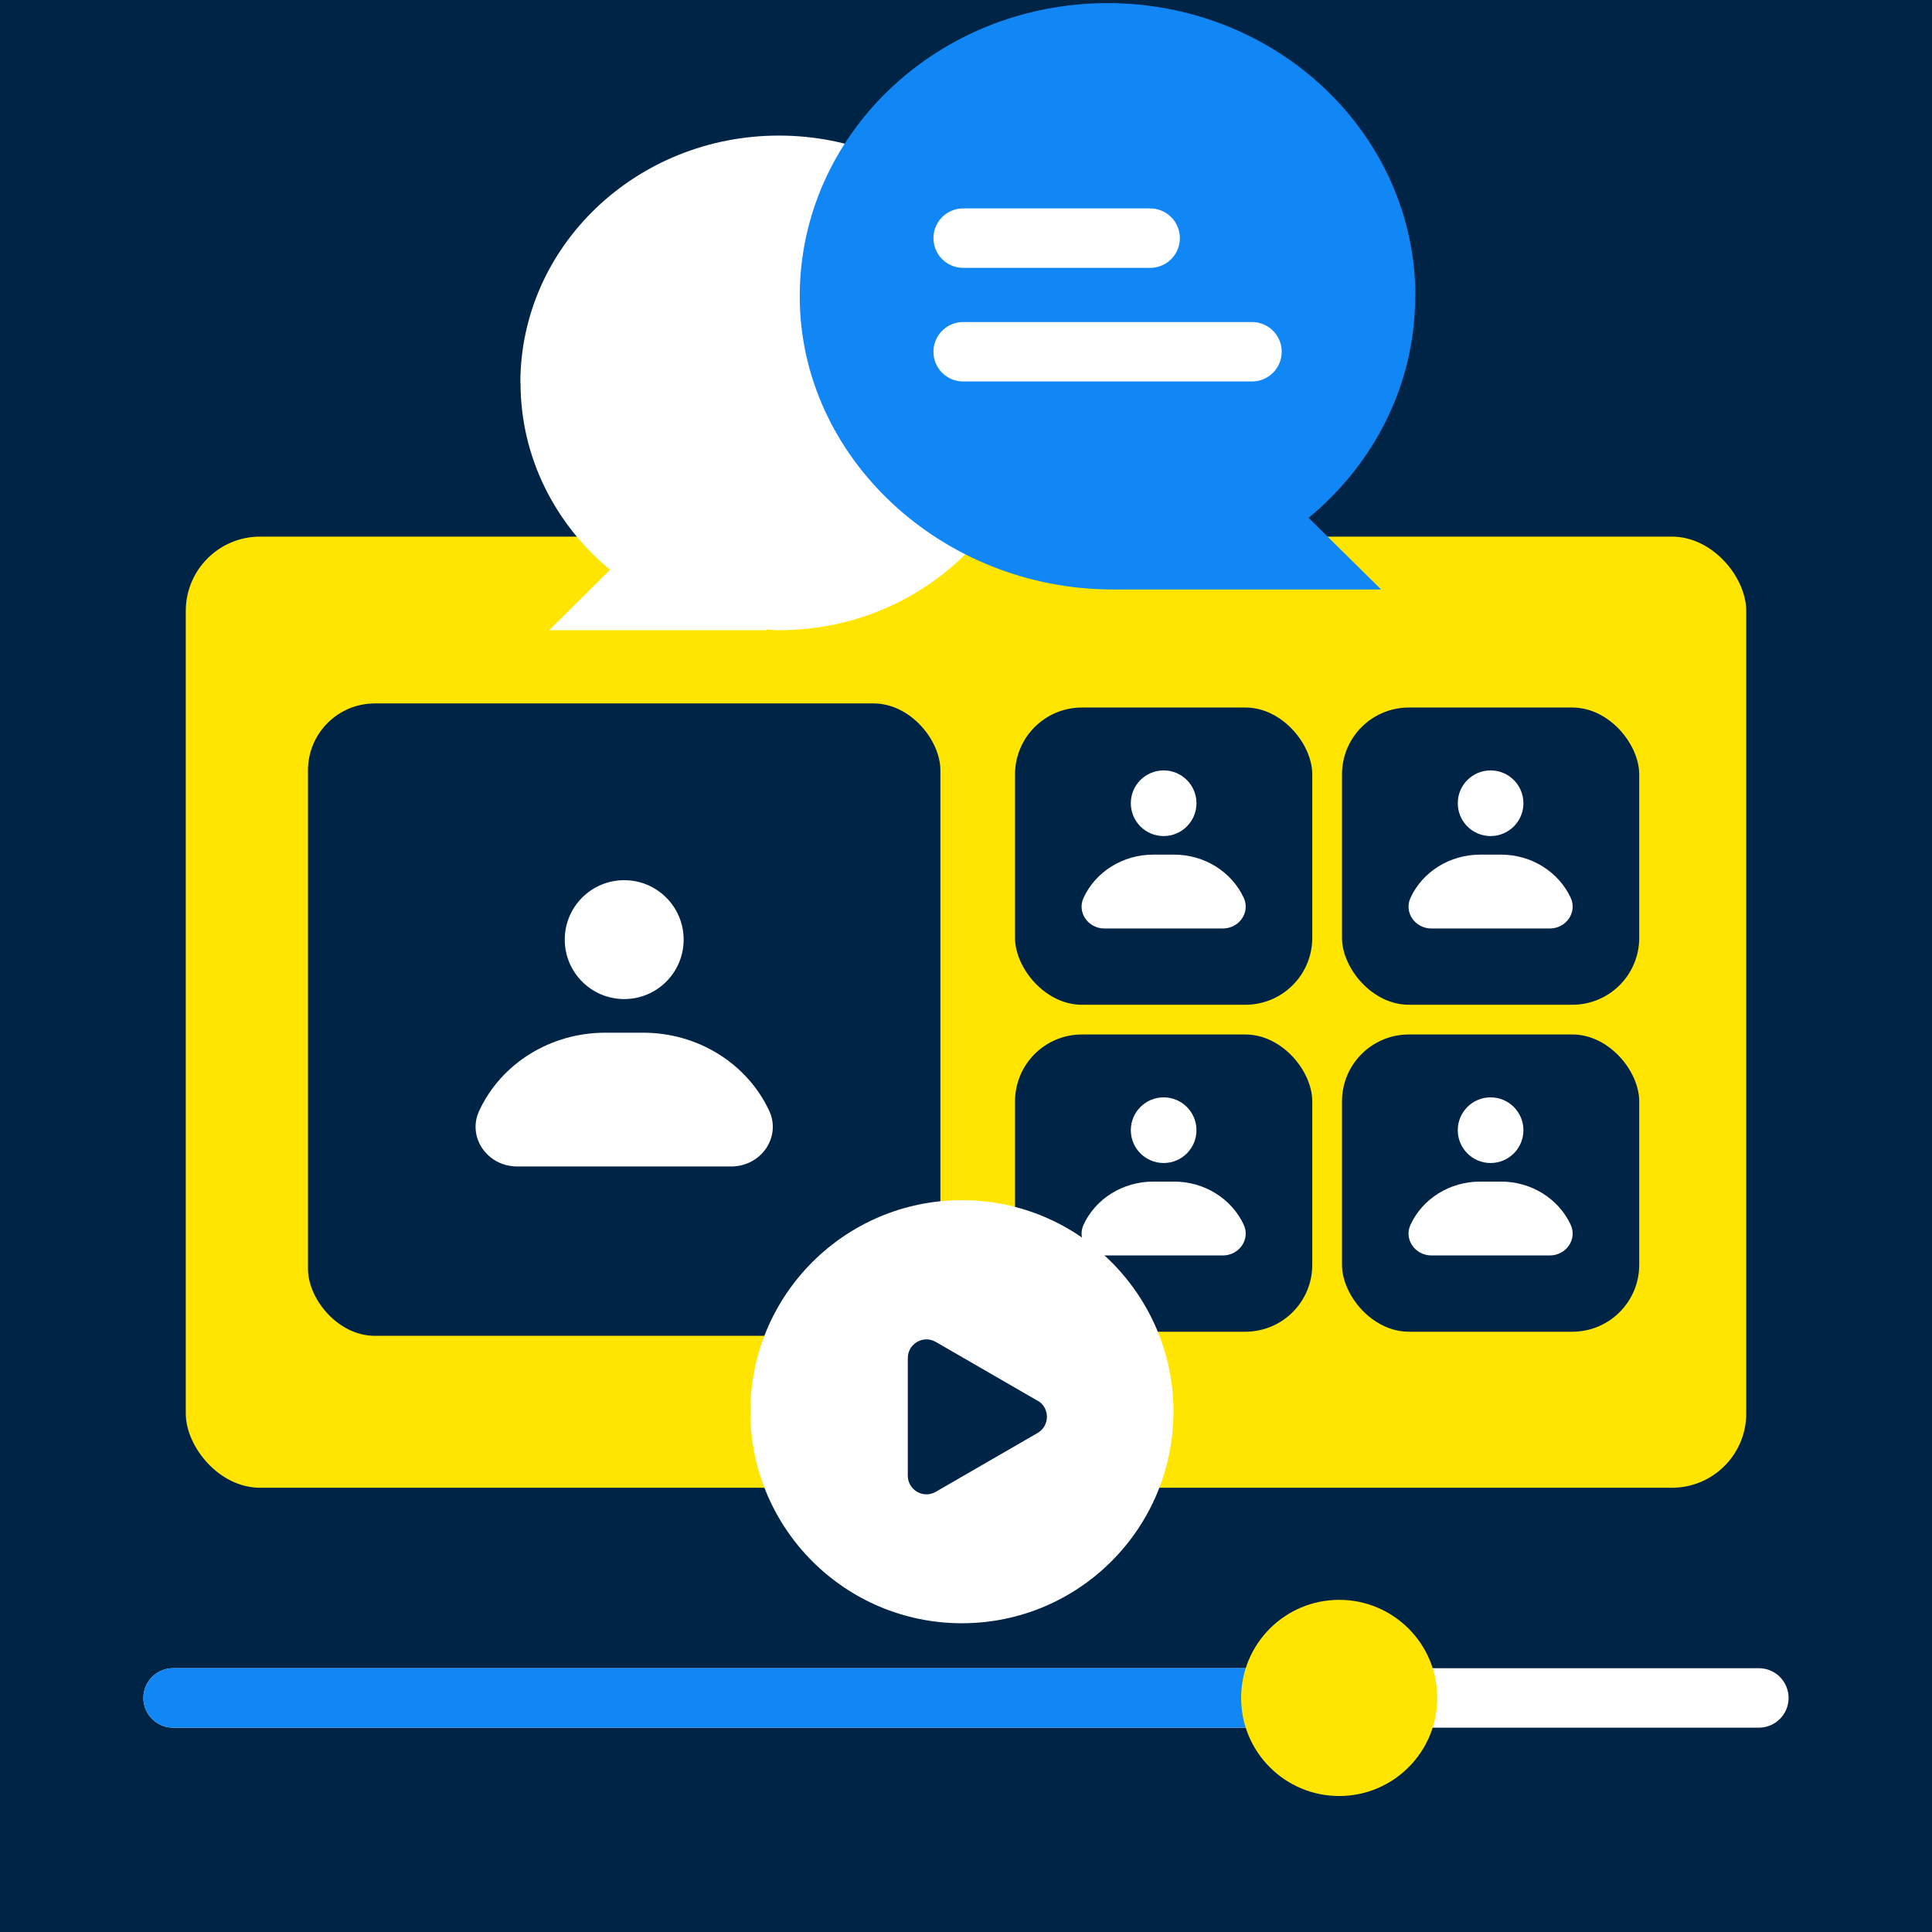
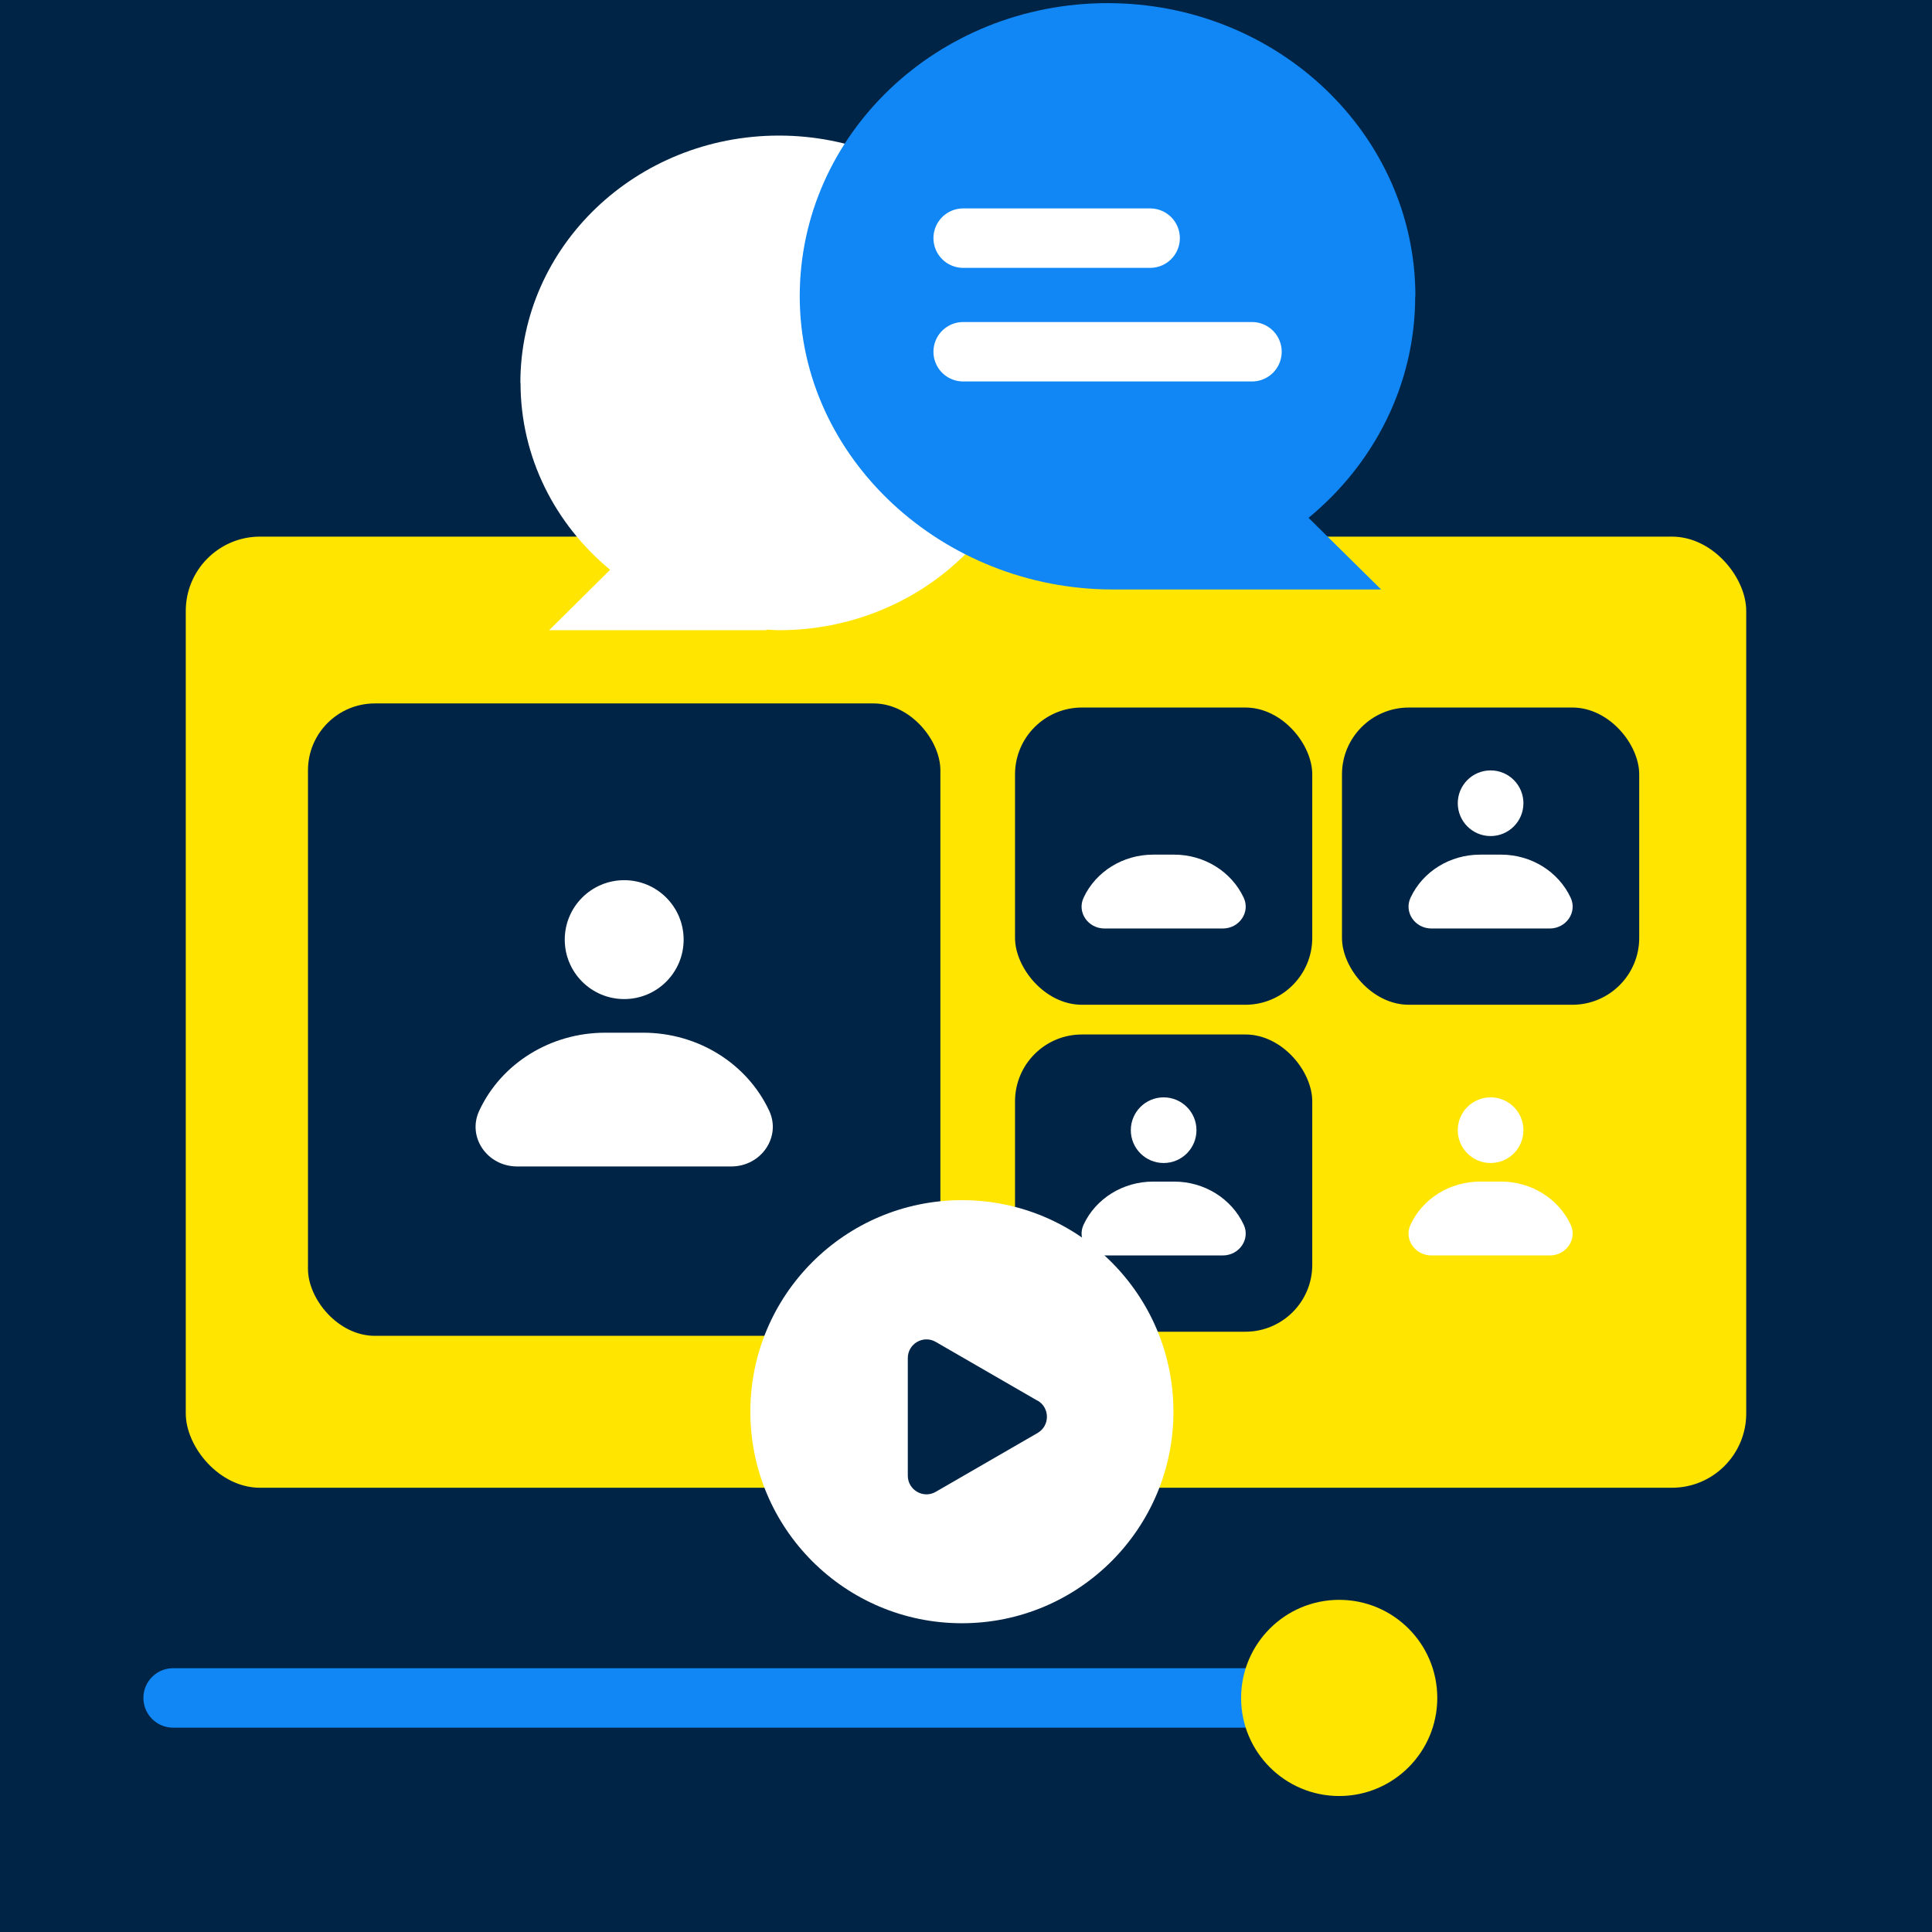
<svg xmlns="http://www.w3.org/2000/svg" width="260" height="260" viewBox="0 0 260 260" fill="none">
  <rect width="260" height="260" fill="#002445" />
  <rect x="25" y="72.216" width="210" height="128" rx="10" fill="#FFE500" />
  <rect x="41.447" y="94.664" width="85.106" height="85.106" rx="9" fill="#002445" />
  <path d="M84.002 134.451C88.421 134.451 92.002 130.869 92.002 126.451C92.002 122.032 88.421 118.451 84.002 118.451C79.584 118.451 76.002 122.032 76.002 126.451C76.002 130.869 79.584 134.451 84.002 134.451Z" fill="white" />
  <path d="M98.384 156.978H69.608C65.553 156.978 62.844 153.003 64.492 149.48C67.459 143.088 74.108 138.977 81.445 138.977H86.561C93.898 138.977 100.533 143.102 103.514 149.48C105.162 153.003 102.439 156.978 98.398 156.978H98.384Z" fill="white" />
  <rect x="136.598" y="95.216" width="40" height="40" rx="9" fill="#002445" />
-   <path d="M156.598 112.514C159.038 112.514 161.016 110.536 161.016 108.095C161.016 105.655 159.038 103.677 156.598 103.677C154.158 103.677 152.18 105.655 152.18 108.095C152.18 110.536 154.158 112.514 156.598 112.514Z" fill="white" />
  <path d="M164.54 124.954H148.649C146.409 124.954 144.913 122.76 145.823 120.814C147.462 117.284 151.134 115.013 155.186 115.013H158.011C162.063 115.013 165.728 117.291 167.374 120.814C168.284 122.76 166.78 124.954 164.548 124.954H164.54Z" fill="white" />
  <rect x="180.598" y="95.216" width="40" height="40" rx="9" fill="#002445" />
  <path d="M200.598 112.514C203.038 112.514 205.016 110.536 205.016 108.095C205.016 105.655 203.038 103.677 200.598 103.677C198.158 103.677 196.18 105.655 196.18 108.095C196.18 110.536 198.158 112.514 200.598 112.514Z" fill="white" />
  <path d="M208.54 124.954H192.649C190.409 124.954 188.913 122.76 189.823 120.814C191.462 117.284 195.134 115.013 199.186 115.013H202.011C206.063 115.013 209.728 117.291 211.374 120.814C212.284 122.76 210.78 124.954 208.548 124.954H208.54Z" fill="white" />
  <rect x="136.598" y="139.216" width="40" height="40" rx="9" fill="#002445" />
  <path d="M156.598 156.514C159.038 156.514 161.016 154.536 161.016 152.095C161.016 149.655 159.038 147.677 156.598 147.677C154.158 147.677 152.18 149.655 152.18 152.095C152.18 154.536 154.158 156.514 156.598 156.514Z" fill="white" />
  <path d="M164.54 168.954H148.649C146.409 168.954 144.913 166.76 145.823 164.814C147.462 161.284 151.134 159.013 155.186 159.013H158.011C162.063 159.013 165.728 161.291 167.374 164.814C168.284 166.76 166.78 168.954 164.548 168.954H164.54Z" fill="white" />
-   <rect x="180.598" y="139.216" width="40" height="40" rx="9" fill="#002445" />
  <path d="M200.598 156.514C203.038 156.514 205.016 154.536 205.016 152.095C205.016 149.655 203.038 147.677 200.598 147.677C198.158 147.677 196.18 149.655 196.18 152.095C196.18 154.536 198.158 156.514 200.598 156.514Z" fill="white" />
  <path d="M208.54 168.954H192.649C190.409 168.954 188.913 166.76 189.823 164.814C191.462 161.284 195.134 159.013 199.186 159.013H202.011C206.063 159.013 209.728 161.291 211.374 164.814C212.284 166.76 210.78 168.954 208.548 168.954H208.54Z" fill="white" />
  <path d="M129.448 218.449C145.171 218.449 157.916 205.704 157.916 189.981C157.916 174.259 145.171 161.513 129.448 161.513C113.726 161.513 100.98 174.259 100.98 189.981C100.98 205.704 113.726 218.449 129.448 218.449Z" fill="white" />
  <path d="M139.636 188.508L125.93 180.588C124.258 179.62 122.168 180.83 122.168 182.766V198.584C122.168 200.52 124.258 201.73 125.93 200.762L139.636 192.842C141.308 191.874 141.308 189.454 139.636 188.486V188.508Z" fill="#002445" />
-   <path d="M23.299 228.5H236.699" stroke="white" stroke-width="8" stroke-miterlimit="10" stroke-linecap="round" />
  <path d="M23.299 228.5H181.693" stroke="#1087F5" stroke-width="8" stroke-miterlimit="10" stroke-linecap="round" />
  <path d="M180.223 241.7C187.514 241.7 193.423 235.79 193.423 228.5C193.423 221.21 187.514 215.3 180.223 215.3C172.933 215.3 167.023 221.21 167.023 228.5C167.023 235.79 172.933 241.7 180.223 241.7Z" fill="#FFE500" />
  <path d="M70.029 51.528C70.029 33.151 85.61 18.246 104.824 18.246C124.039 18.246 139.619 33.151 139.619 51.528C139.619 69.906 124.039 84.81 104.824 84.81C104.237 84.81 103.649 84.746 103.083 84.724L103.192 84.81H73.903L82.106 76.678C74.73 70.574 70.051 61.58 70.051 51.528H70.029Z" fill="white" />
  <path d="M190.477 39.875C190.477 18.09 171.927 0.422 149.051 0.422C126.175 0.422 107.625 18.09 107.625 39.875C107.625 61.66 126.874 79.329 149.75 79.329H185.865L176.098 69.689C184.881 62.453 190.451 51.791 190.451 39.875H190.477Z" fill="#1087F5" />
  <path d="M129.619 32.048H154.78" stroke="white" stroke-width="8" stroke-miterlimit="10" stroke-linecap="round" stroke-linejoin="round" />
  <path d="M129.619 47.337H168.486" stroke="white" stroke-width="8" stroke-miterlimit="10" stroke-linecap="round" stroke-linejoin="round" />
</svg>